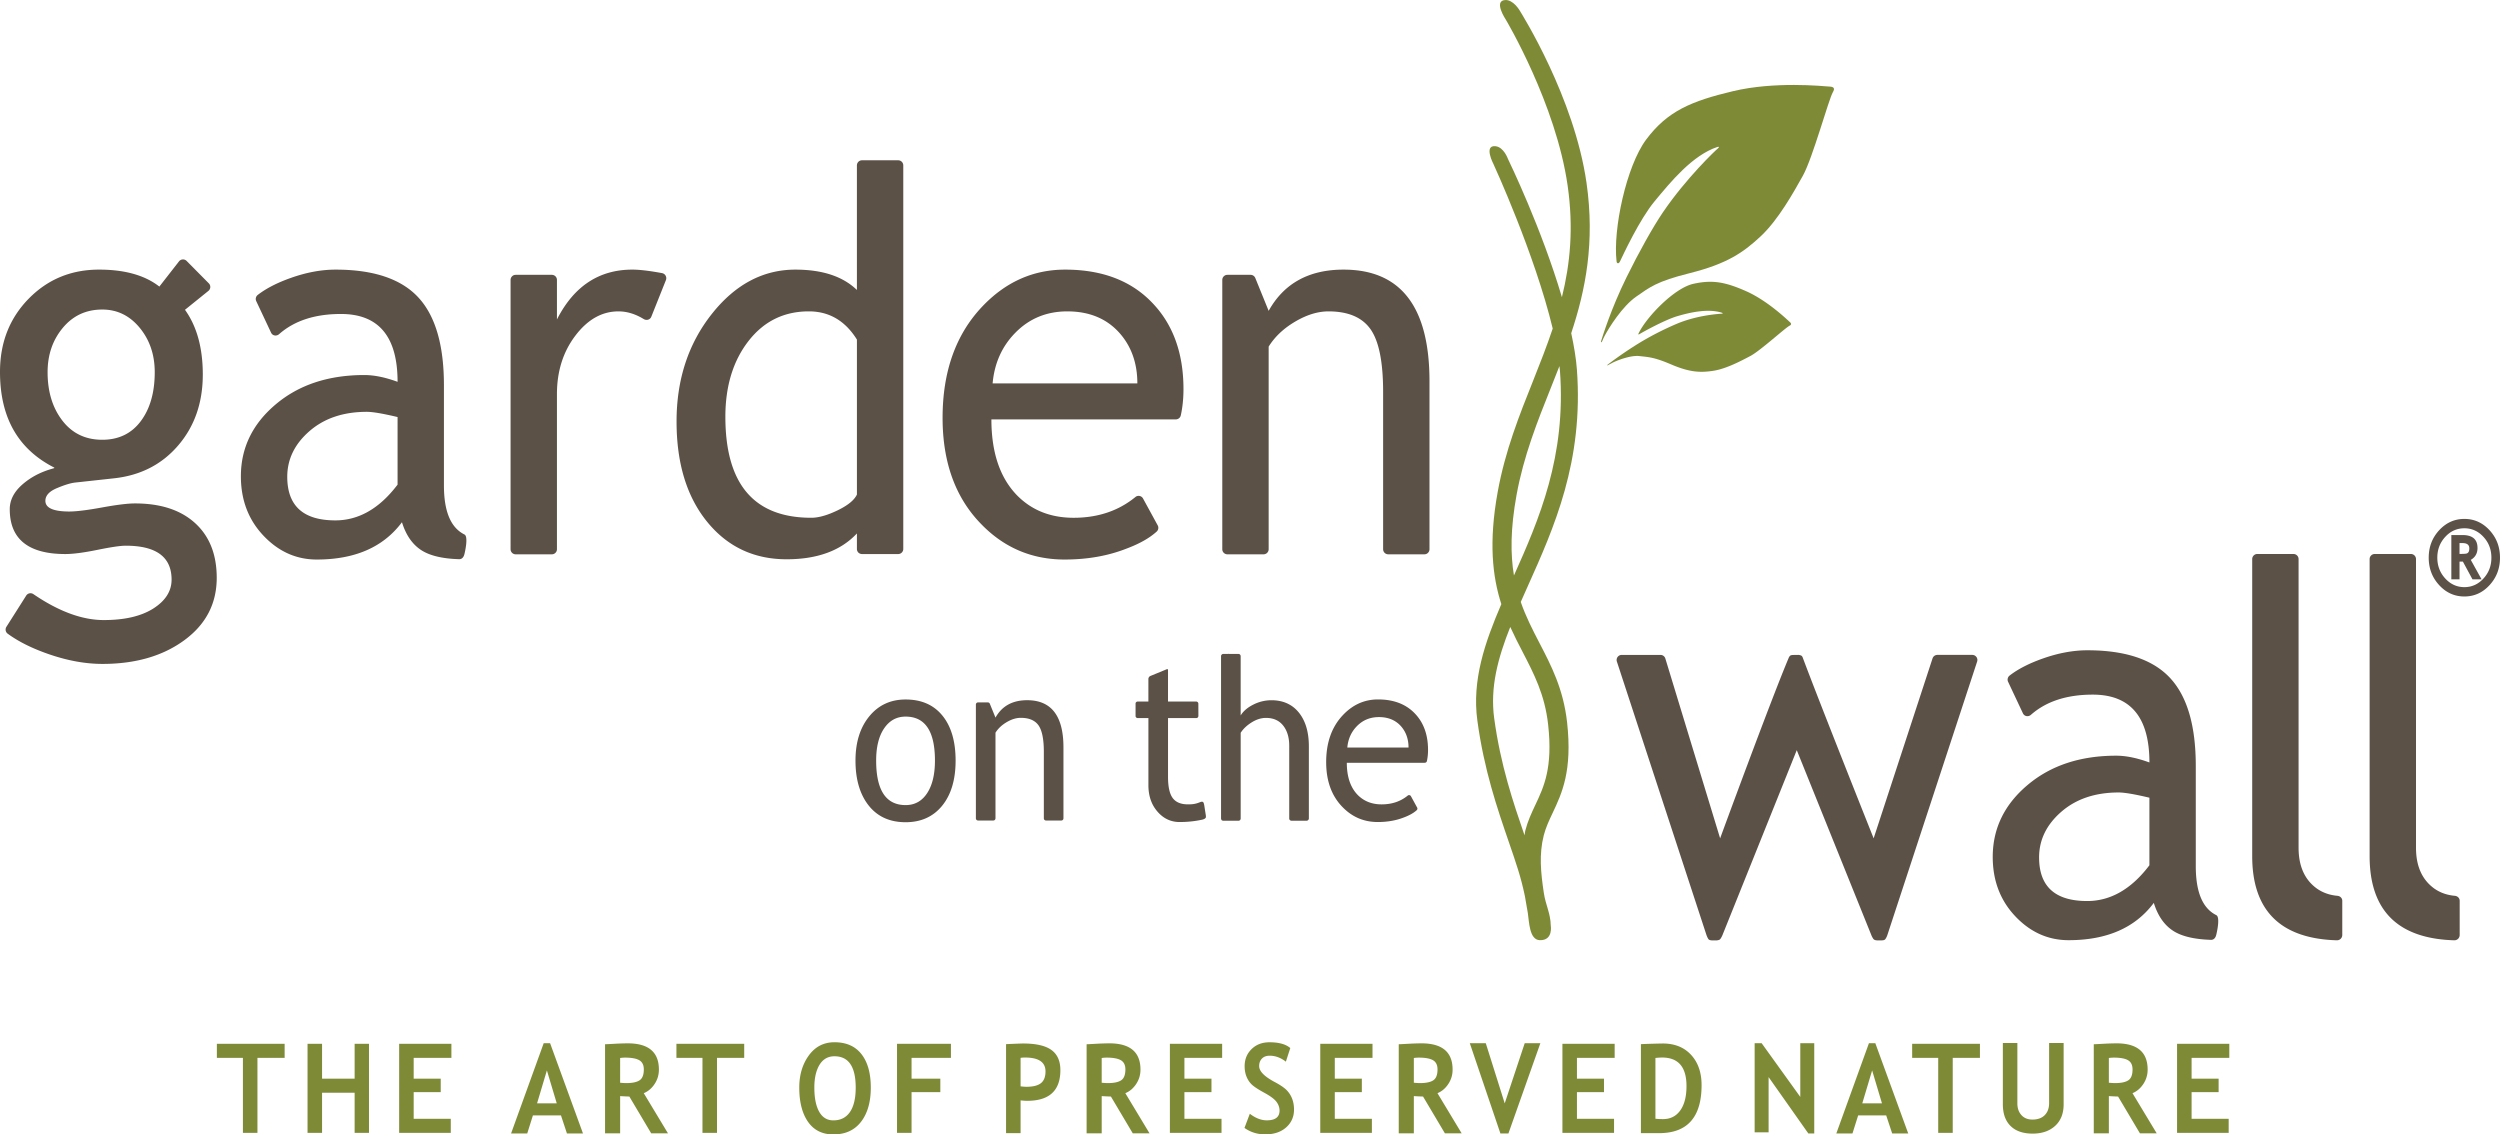
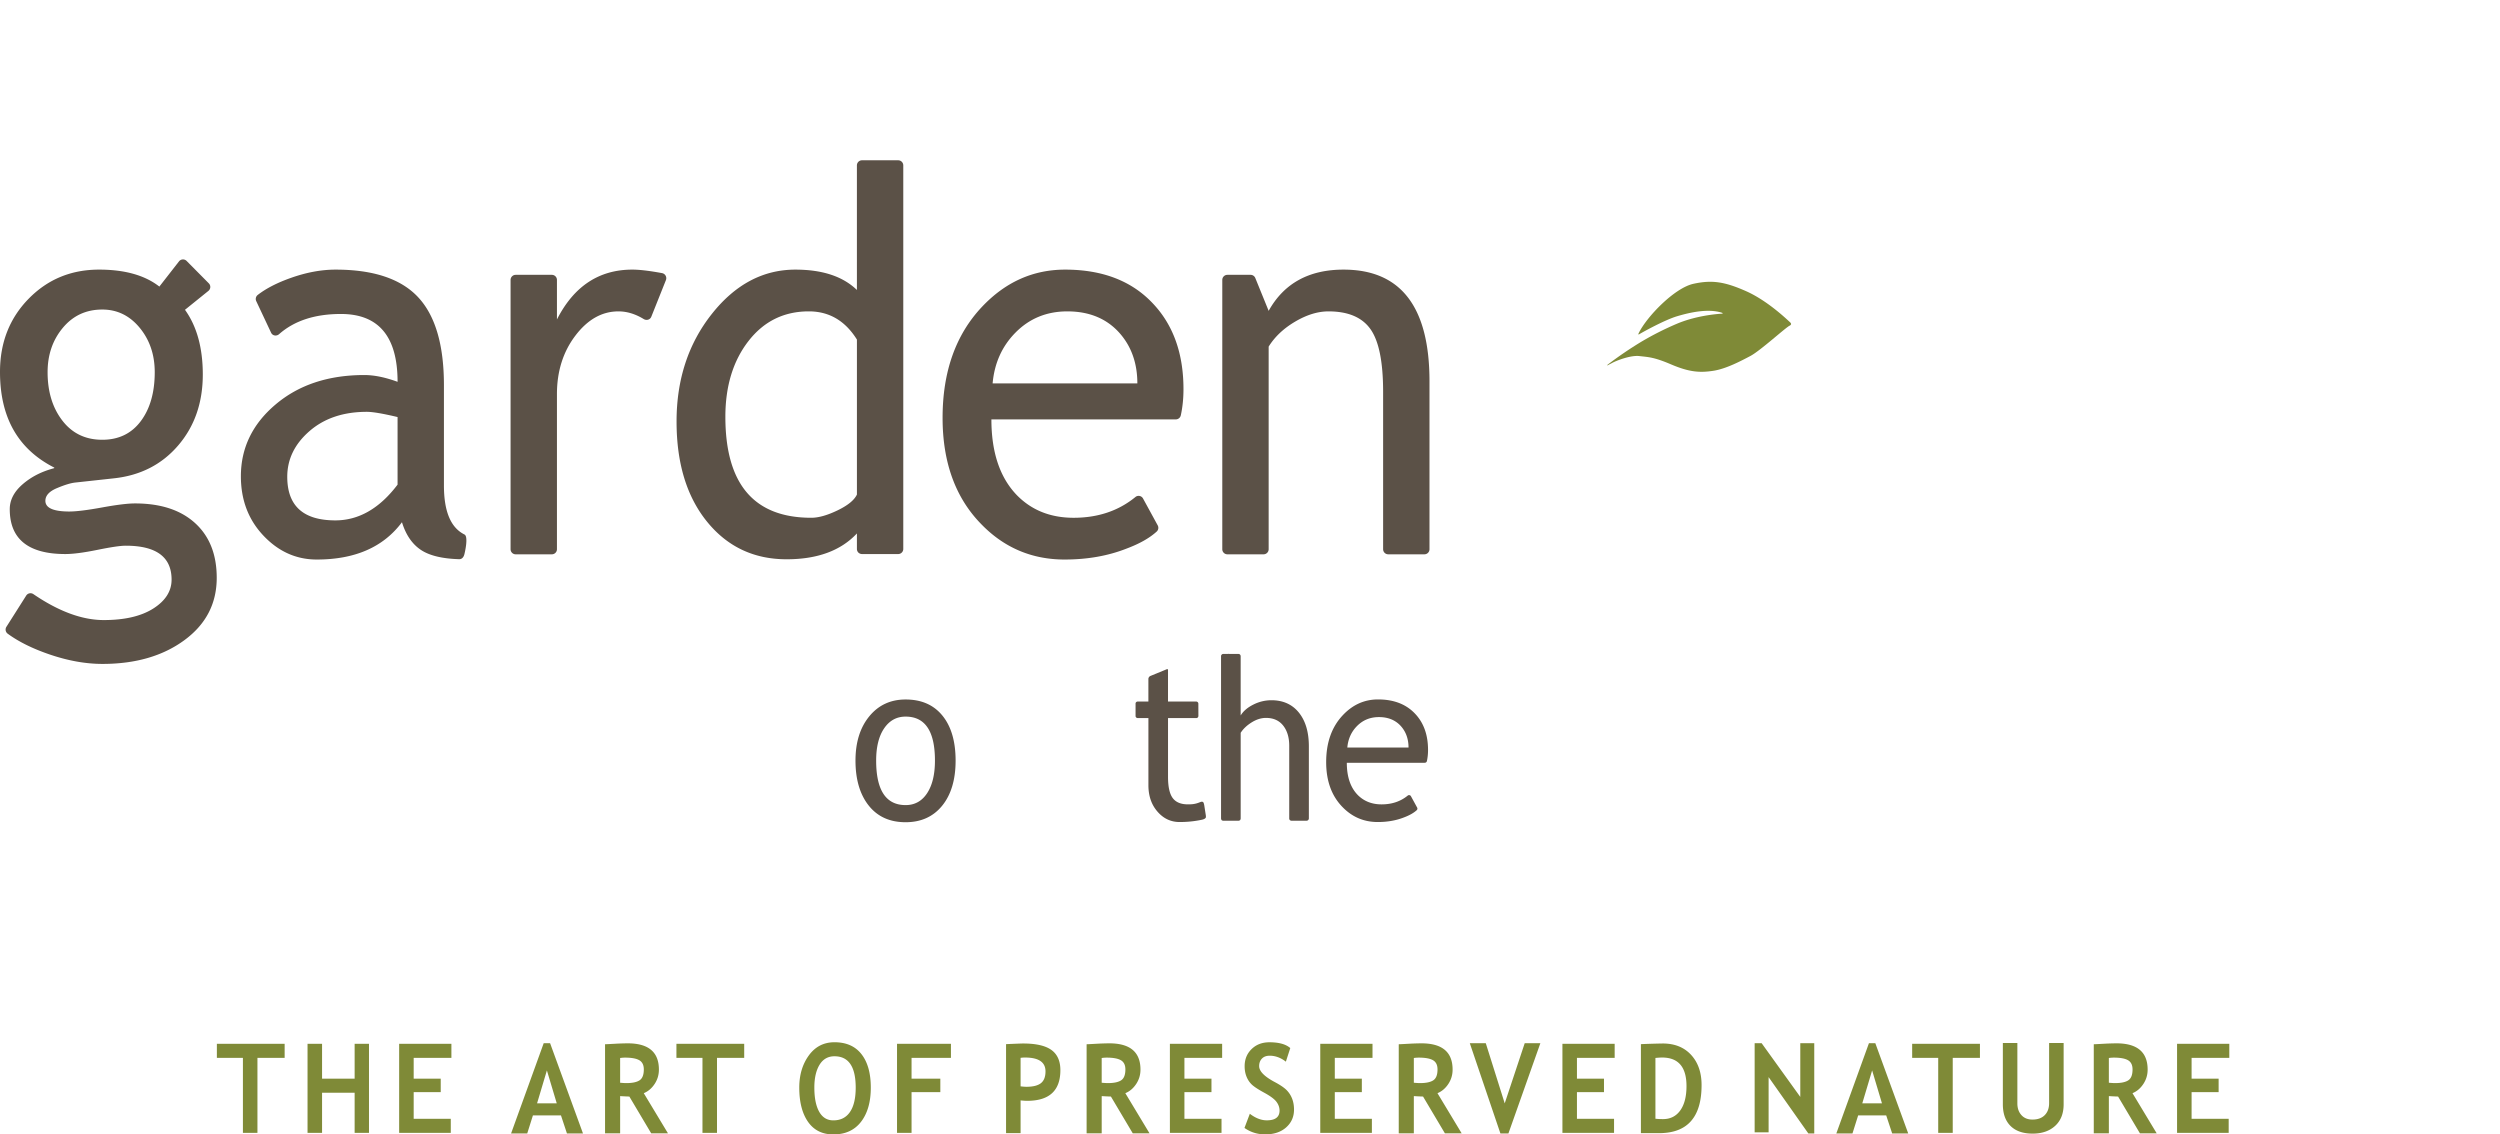
<svg xmlns="http://www.w3.org/2000/svg" xml:space="preserve" width="265.771" height="120.597">
  <g fill="#7F8A37">
    <path d="M174.213 35.406c-.07.143-.056.192.072.114.346-.212 2.694-1.509 3.988-1.896 1.43-.428 3.348-.844 4.785-.375.106.035.104.091-.012.098-.184.012-2.516.135-4.702 1.038a31.697 31.697 0 0 0-3.868 1.951 40.789 40.789 0 0 0-3.543 2.41c-.121.096-.053.129.044.059.088-.063.229-.121.382-.207.434-.244 1.979-.855 2.919-.745s1.543.102 3.358.879c2.036.873 3.163.892 4.519.684s2.959-1.061 3.933-1.576c1.042-.552 3.7-2.985 4.151-3.211.177-.089.241-.204.049-.379-.358-.325-2.405-2.296-4.665-3.297-2.259-1.001-3.614-1.221-5.605-.781-1.991.439-4.931 3.459-5.805 5.234z" />
-     <path d="M171.854 27.782c.031.272.238.27.357.024.32-.666 2.073-4.458 3.671-6.389 1.764-2.131 4.021-4.887 6.673-5.79.196-.066.245.014.076.148-.268.213-3.389 3.182-5.843 6.787-1.062 1.558-2.579 4.28-3.862 6.889-1.685 3.425-2.556 6.316-2.7 6.757-.082.249.036.23.116.029.072-.183.1-.258.248-.54.422-.804 1.854-3.123 3.36-4.168 1.451-1.007 2.149-1.605 5.678-2.49 3.957-.993 5.695-2.182 7.561-3.931 1.866-1.749 3.481-4.655 4.465-6.415 1.053-1.886 2.736-8.11 3.203-8.909.183-.312.17-.542-.294-.575-.864-.062-5.91-.572-10.333.484-4.424 1.056-6.96 2.104-9.229 5.143-2.108 2.823-3.544 9.557-3.147 12.946zM162.422 97.067c.141.906.15 2.851 1.271 2.882 1.447.04 1.166-1.554 1.166-1.554-.024-1.307-.538-2.154-.734-3.454-.328-2.173-.525-4.124-.009-6.138.215-.838.567-1.582.94-2.373.989-2.096 2.113-4.473 1.539-9.641-.393-3.539-1.688-6.031-2.94-8.44-.729-1.405-1.441-2.784-1.986-4.355.24-.544.485-1.093.736-1.652 2.794-6.23 5.96-13.291 5.233-23.062-.089-1.188-.308-2.497-.604-3.86 1.531-4.614 2.533-9.668 1.625-15.992-1.304-9.077-6.875-17.932-7.122-18.341 0 0-.665-1.123-1.506-1.084-1.31.061.046 2.078.046 2.078.058.097 5.329 8.965 6.574 17.637.653 4.547.265 8.352-.607 11.877-2.162-7.312-5.537-14.28-5.741-14.713 0 0-.437-1.25-1.325-1.34-1.279-.13-.211 1.897-.211 1.897.056.119 4.398 9.567 6.3 17.49-.626 1.861-1.339 3.684-2.077 5.532-1.462 3.658-2.974 7.443-3.768 11.811-.977 5.38-.56 9.019.383 11.95-1.765 4.104-3.129 8.098-2.552 12.359.709 5.252 2.114 9.342 3.354 12.949.787 2.292 1.266 3.65 1.701 5.727m-.252-25.973c1.219 2.35 2.371 4.566 2.722 7.729.512 4.597-.439 6.607-1.356 8.552-.396.839-.806 1.707-1.07 2.733-.044.167-.048.336-.082.504-1.2-3.495-2.55-7.454-3.228-12.466-.441-3.27.398-6.384 1.711-9.686.413.913.859 1.778 1.303 2.634zm-.636-16.651c.757-4.168 2.229-7.856 3.655-11.422.303-.759.606-1.521.904-2.29.017.162.045.335.057.493.679 9.102-2.232 15.833-4.89 21.765-.376-2.249-.377-4.964.274-8.546z" />
  </g>
-   <path fill="#5B5147" d="M111.198 87.227a.229.229 0 0 1-.229-.229v-7.075c0-1.337-.188-2.272-.564-2.808-.377-.535-1.007-.803-1.892-.803-.475 0-.972.152-1.491.457-.519.305-.917.68-1.194 1.125v9.104a.23.23 0 0 1-.229.229h-1.625a.229.229 0 0 1-.229-.229V74.901c0-.127.102-.229.229-.229h1.042c.094 0 .178.056.212.143l.601 1.475c.687-1.234 1.809-1.852 3.366-1.852 2.572 0 3.859 1.672 3.859 5.017v7.544a.23.23 0 0 1-.229.229h-1.627zM228.968 95.982c-1.972 2.646-4.99 3.967-9.055 3.967-2.179 0-4.069-.847-5.669-2.538-1.6-1.692-2.4-3.796-2.4-6.311 0-3.015 1.232-5.562 3.698-7.643 2.465-2.081 5.607-3.121 9.431-3.121 1.038 0 2.214.24 3.528.721 0-4.808-2.007-7.212-6.02-7.212-2.762 0-4.953.715-6.574 2.144-.275.243-.694.179-.852-.154l-1.572-3.342a.545.545 0 0 1 .144-.666c.9-.699 2.083-1.307 3.549-1.824 1.651-.582 3.23-.873 4.735-.873 4.03 0 6.957.98 8.782 2.939 1.825 1.961 2.737 5.078 2.737 9.35v10.652c0 2.607.638 4.445 2.18 5.215.465.232 0 2.076 0 2.076-.077.342-.269.561-.574.551-1.721-.055-3.03-.356-3.927-.906-.995-.612-1.709-1.62-2.141-3.025zm-.467-11.179c-1.557-.37-2.646-.556-3.269-.556-2.491 0-4.523.685-6.098 2.053-1.574 1.369-2.361 2.987-2.361 4.854 0 3.09 1.704 4.633 5.112 4.633 2.49 0 4.695-1.266 6.615-3.801v-7.183zM258.193 59.286c0-1.14.369-2.111 1.109-2.915.741-.803 1.635-1.206 2.682-1.206s1.939.402 2.678 1.206c.739.804 1.108 1.775 1.108 2.915 0 1.139-.369 2.111-1.108 2.916-.738.807-1.631 1.209-2.678 1.209s-1.94-.402-2.682-1.209c-.74-.805-1.109-1.777-1.109-2.916zm.914 0c0 .862.281 1.6.844 2.212.563.612 1.241.919 2.033.919s1.469-.306 2.03-.916c.562-.611.842-1.349.842-2.215 0-.863-.28-1.6-.842-2.21-.562-.61-1.238-.915-2.03-.915-.796 0-1.475.305-2.036.915-.56.61-.841 1.347-.841 2.21zm3.738 2.304-1.021-1.89h-.355v1.89h-.871v-4.71h1.184c1.064 0 1.598.458 1.598 1.375 0 .566-.238.987-.716 1.265l1.15 2.071h-.969zm-1.065-3.856h-.312v1.153c.337 0 .566-.009.687-.03a.371.371 0 0 0 .266-.161c.058-.088.087-.222.087-.4-.001-.375-.244-.562-.728-.562z" />
  <g fill="#5B5147">
    <path d="m.686 66.629 2.104-3.32a.541.541 0 0 1 .763-.145c2.692 1.836 5.185 2.754 7.475 2.754 2.231 0 3.991-.412 5.28-1.234 1.288-.823 1.933-1.845 1.933-3.065 0-2.404-1.626-3.606-4.878-3.606-.554 0-1.557.148-3.01.443-1.455.296-2.587.444-3.4.444-3.944 0-5.916-1.59-5.916-4.771 0-.98.463-1.868 1.389-2.664.9-.774 1.971-1.327 3.291-1.681.035-.01.048-.02.055-.043.007-.026-.011-.037-.042-.052C1.883 47.722 0 44.344 0 39.537c0-3.107 1.012-5.696 3.035-7.768 2.024-2.071 4.522-3.107 7.498-3.107 2.667 0 4.766.573 6.296 1.718l.112.086.065-.084 2.021-2.593a.541.541 0 0 1 .812-.049l2.36 2.382a.54.54 0 0 1-.045.803l-2.49 2.009c1.263 1.757 1.895 4.051 1.895 6.88 0 2.996-.874 5.512-2.621 7.545-1.747 2.035-4.039 3.2-6.875 3.496l-4.073.444c-.483.055-1.133.254-1.945.596-.813.342-1.22.791-1.22 1.346 0 .758.848 1.137 2.543 1.137.744 0 1.902-.143 3.477-.43 1.574-.287 2.741-.43 3.503-.43 2.732 0 4.864.698 6.396 2.095 1.53 1.396 2.296 3.333 2.296 5.812 0 2.737-1.146 4.947-3.438 6.63-2.292 1.683-5.193 2.524-8.705 2.524-1.799 0-3.693-.342-5.682-1.026-1.78-.612-3.249-1.343-4.405-2.192a.545.545 0 0 1-.124-.732zm10.185-33.722c-1.713 0-3.109.648-4.19 1.942C5.6 36.144 5.06 37.716 5.06 39.565c0 2.071.522 3.787 1.569 5.146 1.046 1.359 2.46 2.04 4.242 2.04 1.746 0 3.113-.662 4.1-1.984.985-1.322 1.479-3.056 1.479-5.201 0-1.849-.532-3.421-1.596-4.716-1.065-1.295-2.392-1.943-3.983-1.943zM42.732 55.516c-1.972 2.645-4.99 3.967-9.055 3.967-2.18 0-4.069-.846-5.669-2.538-1.601-1.692-2.4-3.796-2.4-6.311 0-3.014 1.232-5.562 3.698-7.643 2.464-2.081 5.607-3.121 9.431-3.121 1.038 0 2.214.24 3.528.721 0-4.808-2.007-7.212-6.02-7.212-2.762 0-4.953.714-6.574 2.144-.275.243-.695.179-.852-.154l-1.572-3.342a.544.544 0 0 1 .144-.666c.9-.699 2.083-1.307 3.549-1.824 1.651-.583 3.23-.874 4.735-.874 4.029 0 6.957.981 8.782 2.94 1.825 1.961 2.737 5.077 2.737 9.349v10.652c0 2.608.638 4.446 2.18 5.216.465.231 0 2.076 0 2.076-.077.341-.269.56-.574.551-1.722-.054-3.03-.356-3.928-.907-.993-.611-1.707-1.619-2.14-3.024zm-.466-11.18c-1.557-.37-2.646-.555-3.269-.555-2.491 0-4.524.684-6.098 2.053-1.574 1.369-2.361 2.987-2.361 4.855 0 3.089 1.703 4.632 5.111 4.632 2.49 0 4.696-1.266 6.616-3.8v-7.185zM69.238 33.674c-.128.32-.51.424-.804.245-.89-.545-1.785-.817-2.688-.817-1.747 0-3.273.86-4.579 2.58s-1.959 3.792-1.959 6.214v16.491a.542.542 0 0 1-.542.542H54.82a.542.542 0 0 1-.542-.542V29.759c0-.299.243-.542.542-.542h3.846c.3 0 .542.243.542.542v4.202c1.799-3.533 4.471-5.299 8.018-5.299.762 0 1.814.125 3.157.373a.55.55 0 0 1 .412.737l-1.557 3.902zM91.249 58.74a.549.549 0 0 1-.152-.378v-1.653c-1.712 1.831-4.203 2.747-7.472 2.747-3.477 0-6.297-1.332-8.459-3.995-2.162-2.664-3.242-6.214-3.242-10.653 0-4.457 1.245-8.261 3.735-11.415 2.491-3.153 5.458-4.73 8.899-4.73 2.871 0 5.051.722 6.538 2.164V17.582c0-.299.243-.542.542-.542h3.846c.3 0 .542.243.542.542v40.777a.542.542 0 0 1-.542.542H91.65a.572.572 0 0 1-.401-.161zm-.152-22.643c-1.245-1.997-2.949-2.996-5.11-2.996-2.647 0-4.787 1.054-6.422 3.162s-2.452 4.79-2.452 8.045c0 7.157 3.044 10.735 9.133 10.735.778 0 1.712-.264 2.802-.791s1.773-1.086 2.05-1.678V36.097zM124.986 44.586h-19.592c0 3.478.891 6.149 2.672 8.017 1.573 1.627 3.598 2.441 6.071 2.441 2.575 0 4.761-.733 6.558-2.199a.534.534 0 0 1 .816.144l1.558 2.853a.54.54 0 0 1-.093.658c-.755.692-1.825 1.298-3.209 1.818-1.972.777-4.168 1.165-6.59 1.165-3.494 0-6.46-1.266-8.899-3.8-2.716-2.792-4.073-6.547-4.073-11.263 0-4.9 1.392-8.83 4.178-11.79 2.49-2.644 5.439-3.967 8.847-3.967 3.961 0 7.065 1.193 9.314 3.579 2.18 2.293 3.27 5.336 3.27 9.126 0 1.001-.096 1.933-.287 2.797a.551.551 0 0 1-.541.421zm-11.523-11.484c-2.196 0-4.039.758-5.526 2.274-1.418 1.442-2.223 3.236-2.413 5.382h15.386c0-2.127-.622-3.902-1.868-5.326-1.367-1.554-3.227-2.33-5.579-2.33zM147.579 58.928a.542.542 0 0 1-.542-.542v-16.74c0-3.163-.445-5.377-1.336-6.644-.892-1.267-2.383-1.9-4.476-1.9-1.125 0-2.301.36-3.529 1.082-1.228.722-2.17 1.609-2.827 2.663v21.54a.542.542 0 0 1-.542.542h-3.846a.542.542 0 0 1-.542-.542V29.759c0-.299.242-.542.542-.542h2.466c.221 0 .419.134.502.338l1.42 3.491c1.626-2.922 4.28-4.383 7.965-4.383 6.088 0 9.133 3.958 9.133 11.873v17.851a.542.542 0 0 1-.541.542h-3.847z" />
  </g>
  <g fill="#5B5147">
-     <path d="M200.381 99.883c-.104.086-.308.086-.308.086h-.54s-.211 0-.333-.108c-.096-.084-.229-.37-.229-.37l-7.96-19.744-7.906 19.68s-.165.381-.287.459c-.101.063-.295.084-.295.084h-.553s-.209-.004-.316-.098c-.114-.103-.246-.479-.246-.479l-9.52-29.061a.541.541 0 0 1 .515-.71h4.119c.238 0 .448.155.518.383l5.824 19.118s5.298-14.452 7.287-19.181a.703.703 0 0 1 .136-.216c.08-.087.291-.096.291-.096l.604-.009s.248.017.354.108c.069.061.102.154.123.212 1.8 4.826 7.525 19.181 7.525 19.181l6.261-19.128a.54.54 0 0 1 .515-.373h3.712a.54.54 0 0 1 .515.705l-9.567 29.146c-.003.001-.116.31-.239.411zM239.428 91.009V59.435c0-.299.242-.542.542-.542h3.846c.3 0 .542.243.542.542v30.687c0 1.591.428 2.843 1.284 3.758.749.8 1.697 1.25 2.849 1.352.283.025.512.243.512.527v3.65a.562.562 0 0 1-.572.553c-6.002-.176-9.003-3.161-9.003-8.953zM251.911 91.009V59.435c0-.299.242-.542.542-.542h3.846c.3 0 .542.243.542.542v30.687c0 1.591.428 2.843 1.284 3.758.748.8 1.697 1.25 2.848 1.352.284.025.512.243.512.527v3.65a.562.562 0 0 1-.572.553c-6.002-.176-9.002-3.161-9.002-8.953z" />
-   </g>
+     </g>
  <g fill="#7F8A37">
    <path d="M27.368 112.458v7.975h-1.544v-7.975h-2.769v-1.494h7.205v1.494h-2.892zM37.701 120.432v-4.266h-3.463v4.266h-1.544v-9.469h1.544v3.71h3.463v-3.71h1.526v9.469h-1.526zM43.978 112.458v2.216h2.875v1.429h-2.875v2.838h3.944v1.492h-5.488v-9.469h5.554v1.494h-4.01zM60.272 120.497l-.636-1.92h-2.982l-.605 1.92h-1.717l3.469-9.598h.678l3.498 9.598h-1.705zm-2.132-6.703-1.045 3.497h2.091l-1.046-3.497zM69.228 120.481l-2.323-3.91c-.233-.004-.56-.02-.979-.045v3.955h-1.604v-9.469c.087 0 .421-.016 1.003-.049a28.044 28.044 0 0 1 1.408-.048c2.21 0 3.314.931 3.314 2.792 0 .561-.152 1.07-.457 1.531-.306.461-.689.787-1.152.977l2.572 4.266h-1.782zm-3.303-8.008v2.631c.285.025.503.038.653.038.646 0 1.117-.099 1.417-.298.299-.197.448-.583.448-1.156 0-.465-.16-.791-.481-.977-.32-.185-.825-.277-1.515-.277-.166 0-.34.014-.522.039zM76.223 112.458v7.975h-1.545v-7.975H71.91v-1.494h7.205v1.494h-2.892zM84.969 115.621c0-1.349.34-2.489 1.019-3.423.68-.932 1.587-1.398 2.724-1.398 1.252 0 2.208.422 2.869 1.267s.992 2.029.992 3.555c0 1.524-.346 2.735-1.037 3.632-.69.896-1.672 1.345-2.943 1.345-1.168 0-2.063-.444-2.688-1.331-.624-.891-.936-2.105-.936-3.647zm1.603 0c0 1.106.173 1.964.518 2.572.344.607.845.911 1.502.911.772 0 1.361-.297 1.768-.892s.609-1.458.609-2.592c0-2.22-.753-3.329-2.258-3.329-.688 0-1.218.301-1.586.902-.368.601-.553 1.411-.553 2.428zM96.906 112.458v2.216h3.059v1.429h-3.059v4.33h-1.545v-9.469h5.732v1.494h-4.187zM108.497 116.981v3.483h-1.545v-9.462c1.03-.047 1.632-.07 1.806-.07 1.375 0 2.379.229 3.015.688s.954 1.176.954 2.148c0 2.172-1.177 3.258-3.528 3.258-.176 0-.409-.015-.702-.045zm0-4.524v3.031c.261.03.467.046.618.046.704 0 1.219-.129 1.544-.385.324-.256.487-.674.487-1.251 0-.982-.727-1.474-2.181-1.474-.161 0-.318.012-.468.033zM120.422 120.481l-2.322-3.91c-.233-.004-.561-.02-.98-.045v3.955h-1.604v-9.469c.087 0 .422-.016 1.004-.049a28.006 28.006 0 0 1 1.408-.048c2.21 0 3.314.931 3.314 2.792 0 .561-.152 1.07-.458 1.531-.305.461-.688.787-1.152.977l2.572 4.266h-1.782zm-3.303-8.008v2.631c.286.025.503.038.654.038.645 0 1.117-.099 1.416-.298.299-.197.449-.583.449-1.156 0-.465-.161-.791-.481-.977-.321-.185-.826-.277-1.515-.277-.165 0-.34.014-.523.039zM125.914 112.458v2.216h2.875v1.429h-2.875v2.838h3.944v1.492h-5.488v-9.469h5.554v1.494h-4.01zM132.298 119.909l.569-1.506c.61.465 1.21.698 1.8.698.907 0 1.36-.345 1.36-1.034 0-.323-.106-.631-.32-.924s-.654-.622-1.322-.986c-.667-.363-1.116-.663-1.348-.898-.232-.234-.41-.514-.535-.837s-.187-.681-.187-1.073c0-.732.246-1.34.739-1.822s1.126-.724 1.897-.724c1.006 0 1.744.204 2.216.614l-.469 1.447c-.543-.422-1.115-.633-1.717-.633-.356 0-.633.102-.829.307-.195.205-.294.471-.294.799 0 .543.553 1.106 1.657 1.693.582.31 1.002.596 1.26.855.257.261.453.564.588.912.134.346.202.732.202 1.159 0 .767-.278 1.398-.835 1.894-.557.496-1.302.744-2.236.744-.81 0-1.543-.228-2.196-.685zM141.9 112.458v2.216h2.875v1.429H141.9v2.838h3.943v1.492h-5.488v-9.469h5.554v1.494H141.9zM153.605 120.481l-2.322-3.91c-.234-.004-.561-.02-.98-.045v3.955h-1.604v-9.469c.087 0 .422-.016 1.004-.049a27.973 27.973 0 0 1 1.407-.048c2.21 0 3.314.931 3.314 2.792 0 .561-.152 1.07-.457 1.531s-.689.787-1.152.977l2.571 4.266h-1.781zm-3.302-8.008v2.631c.285.025.503.038.653.038.646 0 1.118-.099 1.417-.298.299-.197.448-.583.448-1.156 0-.465-.16-.791-.48-.977-.321-.185-.826-.277-1.516-.277-.166 0-.34.014-.522.039zM160.357 120.497h-.851l-3.255-9.598h1.699l2.014 6.398 2.126-6.398h1.664l-3.397 9.598zM167.643 112.458v2.216h2.875v1.429h-2.875v2.838h3.944v1.492h-5.488v-9.469h5.554v1.494h-4.01zM176.373 120.464h-1.931v-9.462a84.475 84.475 0 0 1 2.322-.07c1.267 0 2.271.403 3.015 1.211.742.809 1.113 1.88 1.113 3.216.001 3.403-1.506 5.105-4.519 5.105zm-.387-7.995v6.463c.25.026.519.039.808.039.78 0 1.392-.308 1.833-.924s.662-1.479.662-2.586c0-2.024-.865-3.037-2.596-3.037-.166 0-.402.016-.707.045zM192.242 120.497l-4.224-5.991v5.868h-1.484v-9.475h.742l4.11 5.713v-5.713h1.485v9.598h-.629zM201.155 120.497l-.636-1.92h-2.981l-.605 1.92h-1.717l3.469-9.598h.677l3.499 9.598h-1.706zm-2.132-6.703-1.046 3.497h2.091l-1.045-3.497zM207.592 112.458v7.975h-1.544v-7.975h-2.769v-1.494h7.205v1.494h-2.892zM212.918 110.883h1.545v6.418c0 .508.143.922.428 1.24.285.319.677.479 1.176.479.559 0 .993-.156 1.304-.469s.467-.74.467-1.283v-6.385h1.544v6.515c0 .974-.3 1.736-.9 2.288-.6.551-1.4.827-2.402.827-1.01 0-1.789-.27-2.337-.808-.549-.539-.823-1.311-.823-2.314v-6.508zM227.492 120.481l-2.322-3.91c-.234-.004-.561-.02-.98-.045v3.955h-1.604v-9.469c.087 0 .422-.016 1.004-.049a28.006 28.006 0 0 1 1.408-.048c2.209 0 3.314.931 3.314 2.792 0 .561-.153 1.07-.458 1.531s-.688.787-1.152.977l2.572 4.266h-1.782zm-3.303-8.008v2.631c.285.025.504.038.654.038.646 0 1.117-.099 1.416-.298.299-.197.448-.583.448-1.156 0-.465-.16-.791-.48-.977-.321-.185-.826-.277-1.515-.277-.166 0-.34.014-.523.039zM232.985 112.458v2.216h2.874v1.429h-2.874v2.838h3.943v1.492h-5.488v-9.469h5.554v1.494h-4.009z" />
  </g>
  <path fill="#5B5147" d="M151.463 81.089h-8.285c0 1.471.377 2.601 1.13 3.391.666.688 1.521 1.032 2.567 1.032 1.09 0 2.014-.31 2.773-.93a.226.226 0 0 1 .346.061l.659 1.207a.227.227 0 0 1-.04.277c-.319.293-.771.549-1.356.77-.834.328-1.763.492-2.787.492-1.478 0-2.732-.535-3.764-1.607-1.148-1.18-1.723-2.768-1.723-4.763 0-2.072.589-3.734 1.767-4.985 1.053-1.119 2.301-1.678 3.741-1.678 1.675 0 2.988.504 3.939 1.514.922.969 1.383 2.256 1.383 3.859 0 .423-.041.816-.122 1.183a.23.23 0 0 1-.228.177zm-4.873-4.856c-.929 0-1.708.32-2.337.961-.6.611-.94 1.369-1.021 2.277h6.507c0-.9-.264-1.65-.79-2.253-.578-.657-1.364-.985-2.359-.985zm-55.644 4.623c0-1.941.489-3.51 1.466-4.703.979-1.193 2.265-1.791 3.861-1.791 1.684 0 2.99.574 3.92 1.721s1.396 2.738 1.396 4.773c0 2.027-.477 3.627-1.428 4.797-.952 1.17-2.248 1.756-3.888 1.756-1.678 0-2.984-.592-3.922-1.773-.936-1.182-1.405-2.776-1.405-4.78zm2.197 0c0 3.155 1.043 4.732 3.131 4.732.974 0 1.736-.424 2.289-1.268.554-.846.83-2.001.83-3.465 0-3.115-1.04-4.674-3.119-4.674-.953 0-1.712.415-2.279 1.245-.568.83-.852 1.974-.852 3.43zm43.976 6.323a.262.262 0 0 1-.063-.164v-7.753c0-.852-.216-1.592-.648-2.131-.432-.541-1.039-.811-1.823-.811-.505 0-1.012.158-1.521.475-.51.317-.899.688-1.17 1.109v9.12s-.023.123-.063.163c-.038.038-.148.064-.148.064h-1.645s-.118-.01-.169-.066c-.038-.043-.062-.161-.062-.161V69.75c0-.046.014-.099.077-.164a.197.197 0 0 1 .153-.065c.411-.013 1.239 0 1.647 0 .039 0 .107.029.142.069a.252.252 0 0 1 .067.159v6.312c.278-.461.727-.846 1.346-1.156a4.238 4.238 0 0 1 1.917-.464c1.244 0 2.22.438 2.926 1.315.707.877 1.061 2.075 1.061 3.594v7.675a.273.273 0 0 1-.075.157.272.272 0 0 1-.166.07h-1.604a.306.306 0 0 1-.179-.073zm-15.037-10.84h-1.135s-.099-.007-.161-.066c-.063-.06-.066-.142-.066-.142v-1.334s-.01-.074.061-.148c.068-.071.168-.07.168-.07h1.134V72.19a.36.36 0 0 1 .224-.334l1.708-.702s.083-.042.118-.01c.039.036.036.089.036.089v3.346h-.521 3.517s.099-.002.169.076c.063.07.061.141.061.141l.005 1.325s-.01.099-.066.152c-.082.077-.163.066-.163.066h-3v6.247c0 1.057.167 1.809.5 2.255s.869.669 1.609.669c.447 0 .783-.021 1.29-.23.093-.038.219-.088.326-.013.099.069.144.452.144.452l.137.881s.043.24.008.314c-.062.131-.252.195-.411.23-.734.158-1.524.244-2.372.244-.93 0-1.716-.369-2.355-1.109-.641-.739-.961-1.674-.961-2.801v-7.139z" />
</svg>